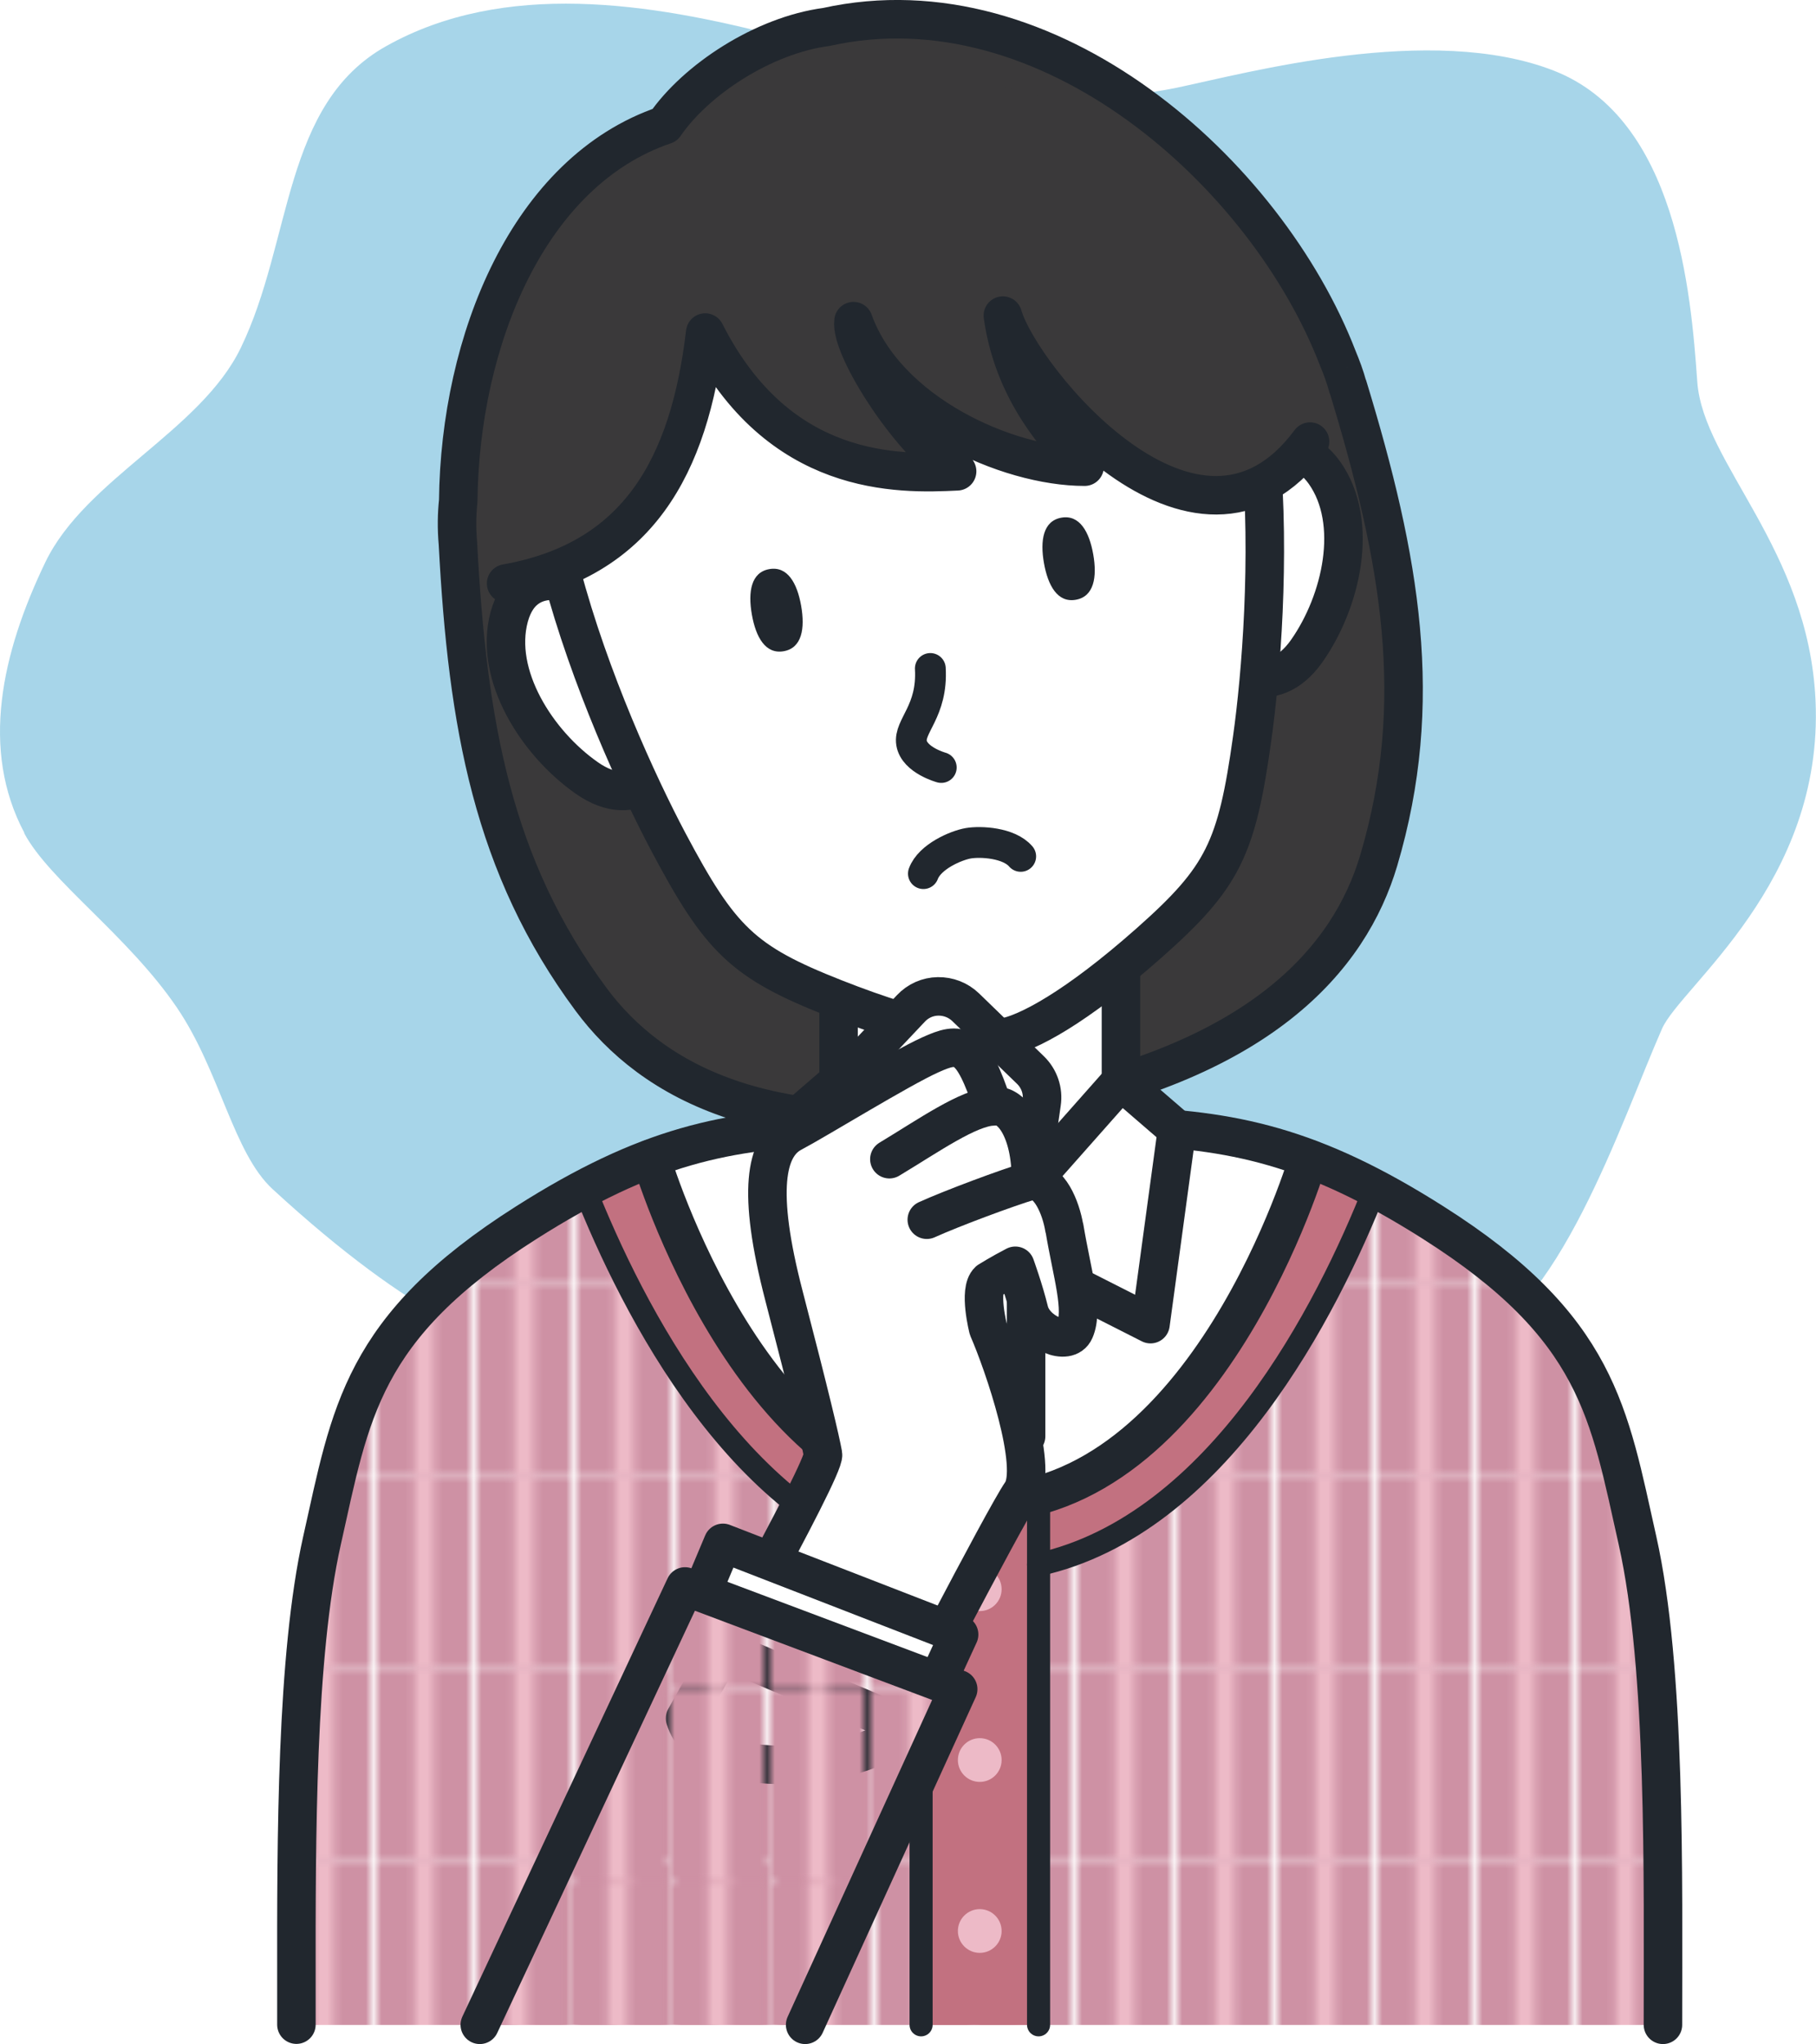
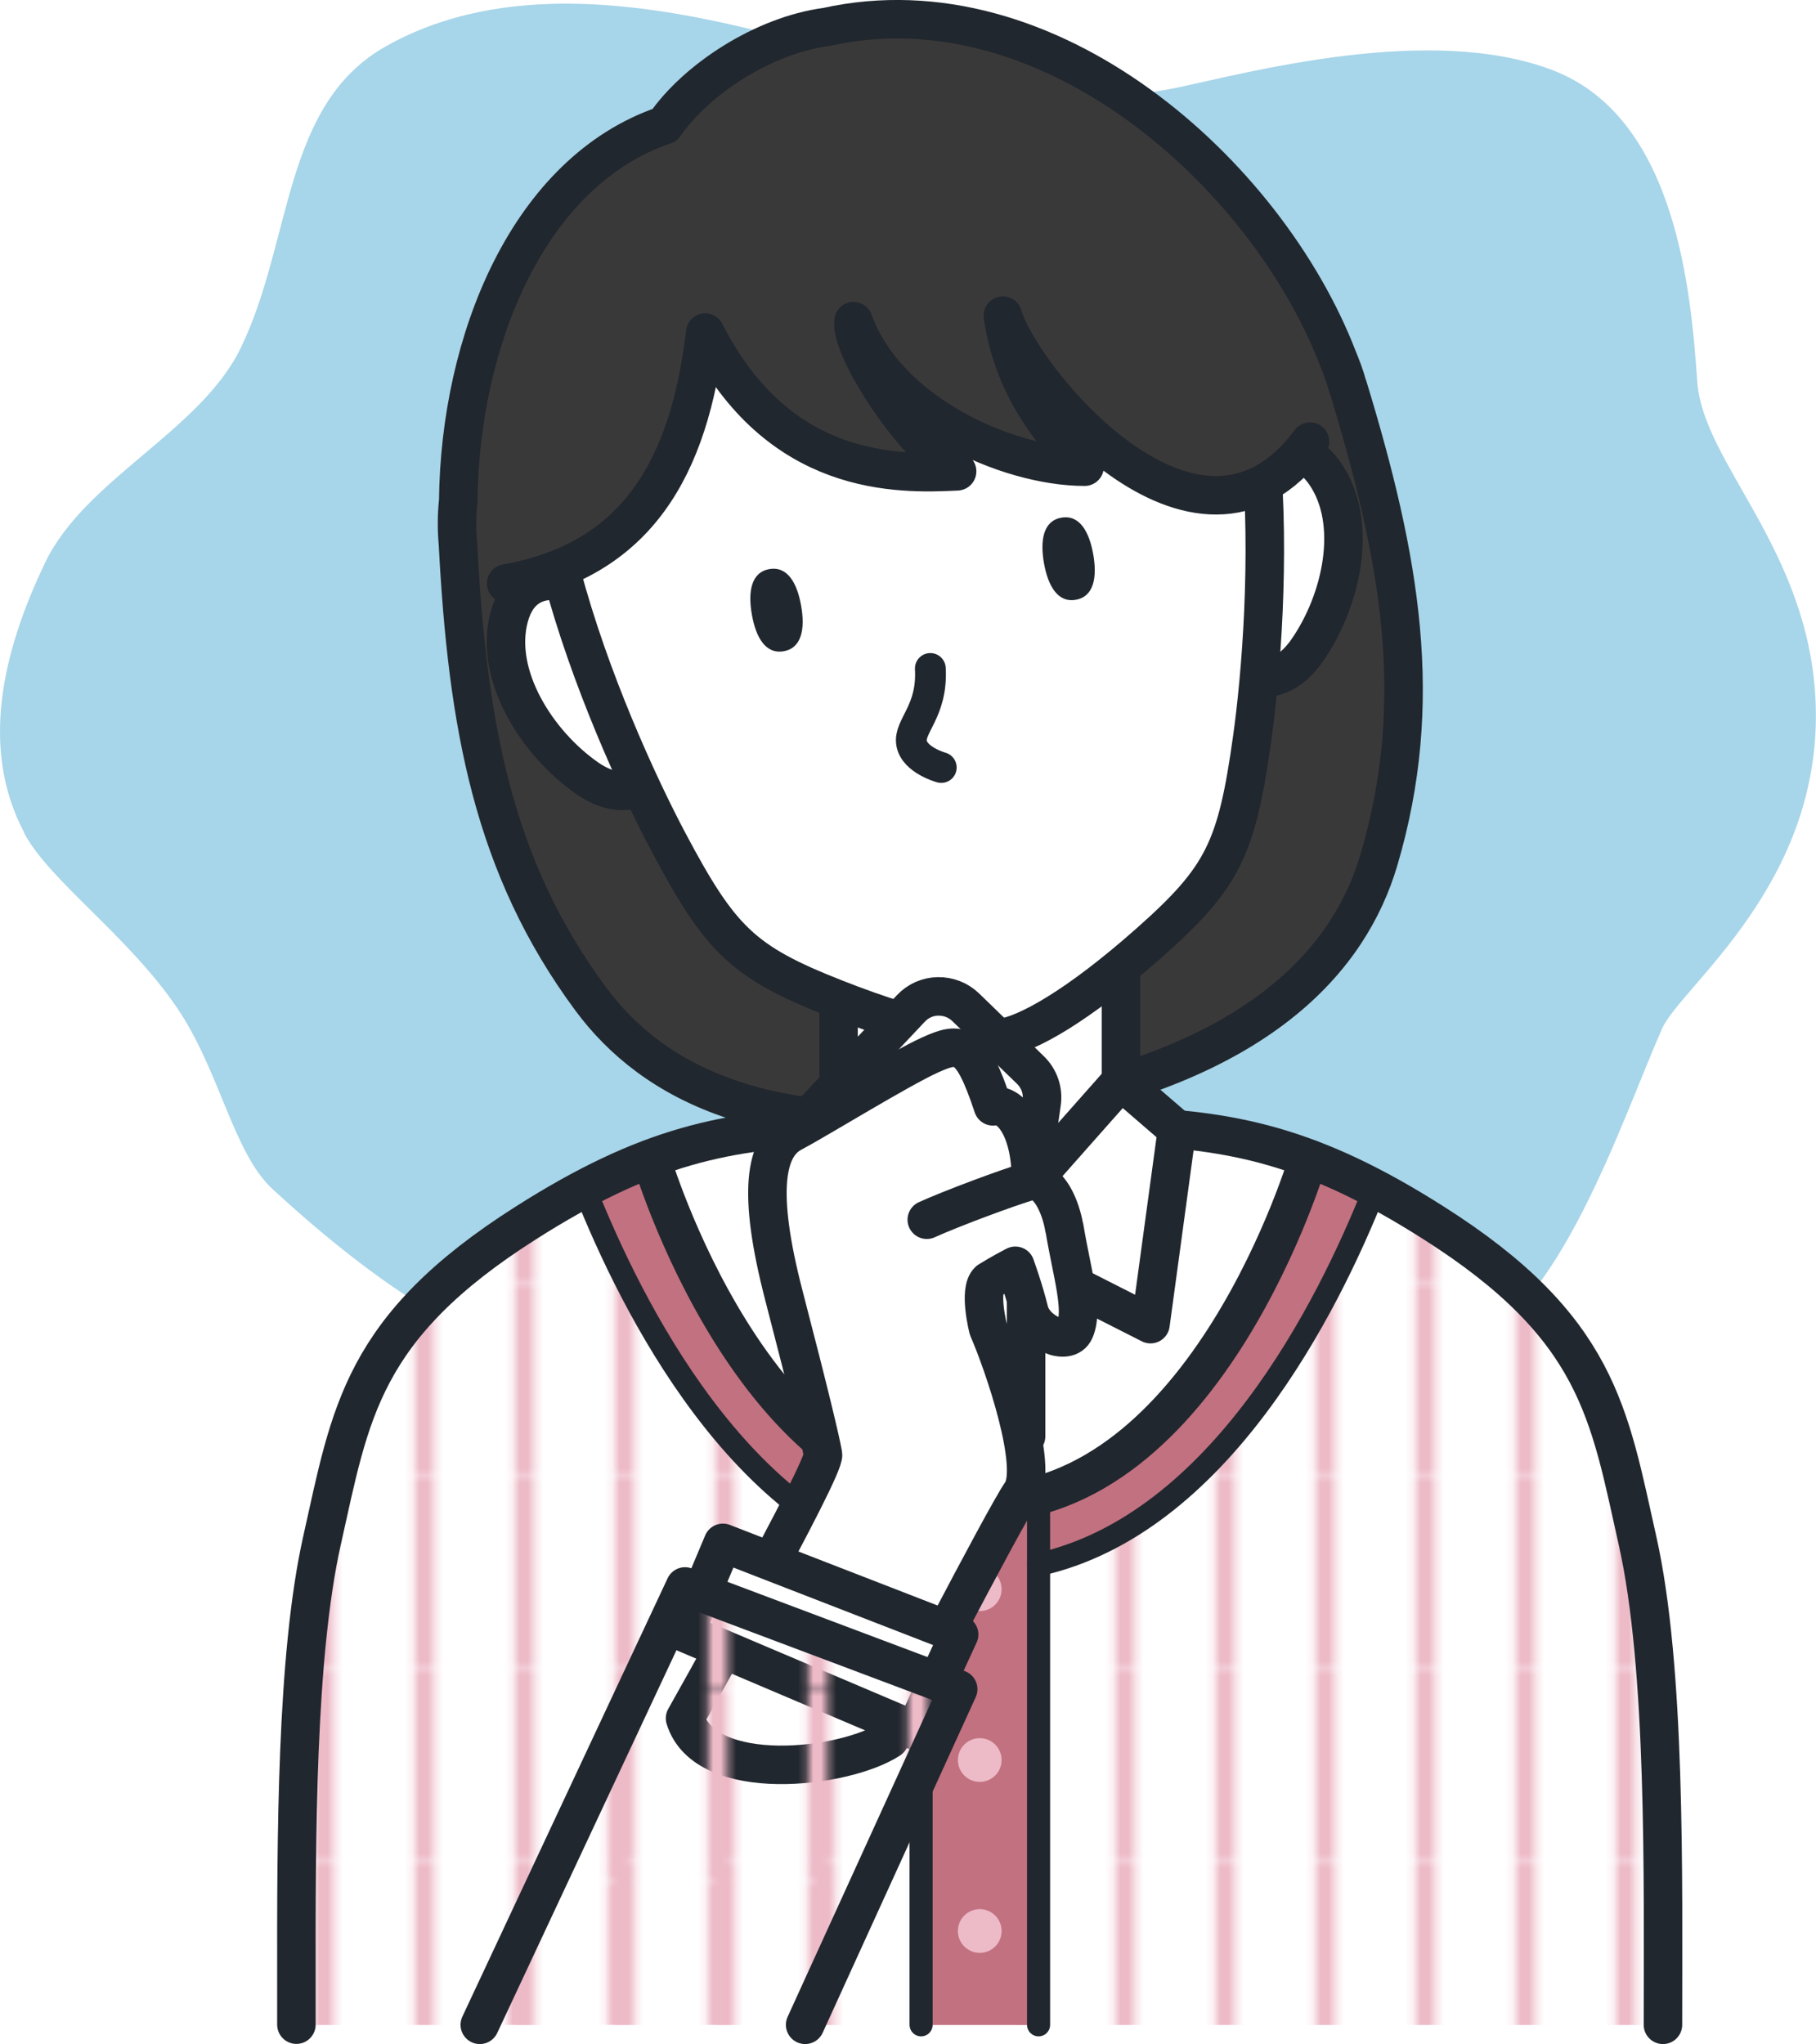
<svg xmlns="http://www.w3.org/2000/svg" xmlns:xlink="http://www.w3.org/1999/xlink" id="_レイヤー_2" data-name="レイヤー 2" viewBox="0 0 117.94 132.71">
  <defs>
    <style>
      .cls-1, .cls-2, .cls-3, .cls-4 {
        fill: none;
      }

      .cls-2 {
        stroke-width: 1.5px;
      }

      .cls-2, .cls-5, .cls-3, .cls-6, .cls-4 {
        stroke: #21272e;
        stroke-linecap: round;
        stroke-linejoin: round;
      }

      .cls-7 {
        fill: #ce91a4;
      }

      .cls-8 {
        fill: #c27180;
      }

      .cls-9 {
        fill: #50acd3;
      }

      .cls-10 {
        fill: #21272e;
      }

      .cls-11 {
        fill: url(#_新規パターンスウォッチ_43);
      }

      .cls-5, .cls-3, .cls-6 {
        stroke-width: 2.5px;
      }

      .cls-5, .cls-12 {
        fill: #3a393a;
      }

      .cls-13 {
        fill: url(#_新規パターンスウォッチ_43-2);
      }

      .cls-14, .cls-6 {
        fill: #fff;
      }

      .cls-15 {
        opacity: .5;
      }

      .cls-4 {
        stroke-width: 2px;
      }

      .cls-16 {
        fill: #edbac7;
      }
    </style>
    <pattern id="_新規パターンスウォッチ_43" data-name="新規パターンスウォッチ 43" x="0" y="0" width="12.16" height="24.74" patternTransform="translate(-2887.5 -5691.48) scale(.5)" patternUnits="userSpaceOnUse" viewBox="0 0 12.16 24.74">
      <g>
        <rect class="cls-1" width="12.16" height="24.74" />
-         <rect class="cls-7" width="12.16" height="24.74" />
        <rect class="cls-16" x="4.78" width="2.61" height="24.74" />
      </g>
    </pattern>
    <pattern id="_新規パターンスウォッチ_43-2" data-name="新規パターンスウォッチ 43" patternTransform="translate(-2881.41 -5690.15) scale(.5)" xlink:href="#_新規パターンスウォッチ_43" />
  </defs>
  <g id="_レイヤー_1-2" data-name="レイヤー 1">
    <g>
      <g class="cls-15">
        <path class="cls-9" d="M1.58,54.07c-2.87-5.4-1.48-11.66,1.37-17.58,2.61-5.4,10.08-8.51,12.69-13.91,3.37-6.96,2.7-15.82,9.45-19.59,7.64-4.28,17.12-2.83,25.58-.61,8.47,2.22,17.22,5.1,25.78,3.31,4.5-.94,16.5-4.22,24.47-1.1,7.97,3.12,8.9,14.4,9.31,20.2.38,5.3,7.23,10.84,7.68,20.69.54,11.87-8.75,18.55-9.97,21.31-2.64,5.98-6.8,18.84-13.07,20.7-6.26,1.87-25.18-4.88-33.07-4.87-4.12,0-22.09,5.19-26.2,5.2-2.97,0-8.71-2.16-17.89-10.61-2.57-2.36-3.42-7.67-6.22-11.79-3.19-4.69-8.28-8.24-9.92-11.33Z" />
      </g>
      <g>
        <g>
          <path class="cls-5" d="M87.53,25.1c-.18-.67-.41-1.27-.65-1.85C82.25,11.24,68.09-1.45,53.67,1.75c-4.09.54-8.48,3.42-10.5,6.37-8.86,3-13.3,14-13.41,24.4-.09.85-.11,1.77-.02,2.77.62,11.77,2.26,20.98,8.65,29.6,3.9,5.26,11.68,9.84,27.61,7.03,15.93-2.81,21.67-9.77,23.54-16.05,3.05-10.28,1.44-19.5-2-30.77Z" />
          <path class="cls-14" d="M106.35,100.04c-1.86-8.28-2.53-13.84-13.27-20.65-7.83-4.97-13.01-6.05-20.28-6.27v-10.4h-18.34v10.4c-7.27.22-12.44,1.29-20.28,6.27-10.74,6.81-11.41,12.37-13.27,20.65-1.86,8.28-1.65,21.87-1.65,31.43h88.74,0c0-9.56.21-23.14-1.65-31.43Z" />
          <path class="cls-14" d="M106.35,100.04c-1.86-8.28-2.53-13.84-13.27-20.65-6.47-4.1-11.12-5.55-16.64-6.06l-3.64-3.14-9.29,10.22-9.06-10.22-3.64,3.14c-5.52.5-10.17,1.95-16.64,6.06-10.74,6.81-11.41,12.37-13.27,20.65-1.86,8.28-1.65,21.87-1.65,31.43h88.74,0c0-9.56.21-23.14-1.65-31.43Z" />
          <path class="cls-11" d="M107.95,118.41c-.02-.82-.03-1.65-.06-2.47,0-.02,0-.04,0-.06-.07-2.44-.18-4.85-.36-7.15-.01-.19-.03-.38-.05-.56-.04-.54-.09-1.07-.14-1.59-.02-.24-.05-.47-.07-.71-.05-.47-.11-.93-.16-1.38-.03-.24-.06-.48-.09-.72-.06-.46-.13-.9-.2-1.34-.03-.2-.06-.41-.1-.61-.11-.62-.22-1.22-.35-1.79,0,0,0,0,0,0-.1-.45-.2-.89-.29-1.32-.32-1.46-.62-2.83-.98-4.14,0,0,0-.02,0-.03-.17-.64-.35-1.26-.56-1.88-.01-.03-.02-.06-.03-.09-.2-.6-.42-1.19-.66-1.77-.02-.04-.03-.08-.05-.12-.25-.57-.52-1.14-.82-1.7-.02-.04-.05-.09-.07-.13-.14-.26-.29-.51-.45-.76-.02-.02-.03-.05-.05-.08-.17-.27-.35-.55-.54-.82-.03-.04-.06-.09-.09-.13-.17-.24-.34-.47-.53-.71-.03-.04-.06-.08-.1-.13-.21-.27-.43-.53-.67-.8-.04-.04-.08-.08-.11-.13-.2-.23-.42-.46-.64-.69-.05-.05-.1-.11-.16-.16-.26-.26-.53-.53-.81-.79-.04-.04-.08-.07-.12-.11-.25-.23-.51-.46-.79-.7-.07-.06-.15-.13-.22-.19-.32-.27-.64-.53-.99-.8-.03-.02-.06-.05-.1-.07-.32-.25-.65-.49-.99-.74-.1-.07-.19-.14-.29-.21-.38-.27-.77-.54-1.19-.82h0c-.32-.21-.64-.42-.98-.64-3.01-1.91-5.62-3.24-8.11-4.17,0,0-6.57,22.39-21.34,22.39s-21.34-22.39-21.34-22.39c-2.49.93-5.11,2.26-8.11,4.17-.34.21-.66.42-.98.63h0c-.41.28-.81.55-1.19.82-.1.07-.19.14-.28.2-.34.25-.68.5-1,.75-.03.02-.06.04-.09.07-.35.27-.67.54-.99.8-.07.06-.15.13-.22.19-.27.24-.54.47-.79.7-.04.03-.08.07-.12.11-.29.27-.56.53-.82.8-.05.05-.1.11-.15.16-.22.23-.44.46-.65.7-.04.04-.07.08-.11.12-.23.27-.46.54-.67.8-.03.04-.06.08-.09.12-.19.24-.37.48-.54.72-.03.04-.06.08-.09.12-.19.27-.37.55-.54.82-.01.02-.03.04-.04.07-.16.26-.31.52-.45.78-.02.04-.04.08-.07.12-.31.56-.58,1.13-.83,1.71-.02.04-.03.07-.05.11-.25.59-.47,1.18-.67,1.79,0,.02-.01.04-.02.07-.21.62-.39,1.26-.56,1.9-.38,1.43-.71,2.93-1.06,4.53-.03.14-.06.28-.09.42-.04.18-.08.35-.12.54-.13.58-.25,1.18-.36,1.81-.03.18-.06.36-.09.54-.08.46-.15.93-.22,1.41-.03.22-.06.44-.09.66-.06.48-.12.96-.17,1.45-.02.21-.05.43-.07.64-.05.55-.1,1.11-.15,1.68-.01.16-.03.32-.04.48-.24,3.1-.36,6.41-.42,9.7-.09,4.6-.05,9.16-.05,13.06h88.74c0-.07,0-.15,0-.22,0-3.85.03-8.32-.05-12.84Z" />
          <path class="cls-8" d="M37.98,77.18c3.4,8.58,11.67,24.81,25.66,24.81s22.26-16.23,25.66-24.81c-1.51-.8-2.94-1.44-4.32-1.96,0,0-6.57,22.39-21.34,22.39s-21.34-22.39-21.34-22.39c-1.39.52-2.81,1.17-4.32,1.96Z" />
          <path class="cls-3" d="M84.97,75.22s-6.57,22.39-21.34,22.39-21.34-22.39-21.34-22.39" />
          <path class="cls-3" d="M108,131.46c0-9.55.21-23.14-1.65-31.43-1.86-8.28-2.53-13.84-13.27-20.65-7.83-4.97-13.01-6.05-20.28-6.27v-10.4h-18.34v10.4c-7.27.22-12.44,1.29-20.28,6.27-10.74,6.81-11.41,12.37-13.27,20.65-1.68,7.5-1.67,19.35-1.66,28.62v2.8" />
          <path class="cls-10" d="M65.08,87.05c0-.8-.65-1.44-1.44-1.44s-1.44.65-1.44,1.44.65,1.44,1.44,1.44,1.44-.65,1.44-1.44Z" />
          <polygon class="cls-3" points="66.64 76.97 63.52 80.41 60.62 77.14 60.62 93.25 66.64 93.25 66.64 76.97" />
-           <polygon class="cls-6" points="50.82 73.33 54.46 70.19 63.52 80.41 52.55 85.97 50.82 73.33" />
          <polygon class="cls-6" points="76.44 73.33 72.8 70.19 63.75 80.41 74.72 85.97 76.44 73.33" />
          <rect class="cls-8" x="59.82" y="100.83" width="7.63" height="30.64" />
          <path class="cls-2" d="M67.45,101.58c11.69-2.59,18.77-16.63,21.84-24.4-1.51-.8-2.94-1.44-4.32-1.96,0,0-6.57,22.39-21.34,22.39s-21.34-22.39-21.34-22.39c-1.39.52-2.81,1.17-4.32,1.96,3.08,7.77,10.15,21.81,21.84,24.4" />
          <line class="cls-2" x1="59.82" y1="131.46" x2="59.82" y2="101.58" />
          <line class="cls-2" x1="67.45" y1="97.09" x2="67.45" y2="131.46" />
          <circle class="cls-16" cx="63.63" cy="103.18" r="1.42" />
          <circle class="cls-16" cx="63.63" cy="114.27" r="1.42" />
          <circle class="cls-16" cx="63.63" cy="125.37" r="1.42" />
          <g>
            <g>
              <path class="cls-6" d="M78.72,33.64c1.54-3.43,5.05-6.14,7.31-2.93,2.26,3.22,1.1,8.33-1.16,11.55-2.26,3.22-5.29,1.38-5.86-.55-.57-1.93-.3-8.08-.3-8.08Z" />
              <path class="cls-6" d="M40.94,40.3c-2.62-2.7-6.84-4.05-7.87-.25-1.02,3.79,1.82,8.21,5.04,10.46,3.22,2.26,5.44-.51,5.32-2.52-.13-2.01-2.49-7.69-2.49-7.69Z" />
            </g>
            <path class="cls-14" d="M80.33,24.29c-3.14-15.19-16.4-19.84-25.94-18.15-9.54,1.68-20.41,10.58-18.17,25.93,1.2,8.2,4.73,17.98,7.17,22.58,3.38,6.37,4.84,7.81,10.81,10.16,5.96,2.35,9.47,2.82,10.98,2.55,1.51-.27,4.65-1.9,9.45-6.15,4.8-4.25,5.68-6.11,6.68-13.25.72-5.16.7-15.56-.98-23.67Z" />
            <g>
              <path class="cls-10" d="M68.93,33.61c-1.18.21-1.39,1.47-1.13,2.95.26,1.47.89,2.59,2.07,2.38,1.18-.21,1.39-1.47,1.13-2.95-.26-1.47-.89-2.59-2.07-2.38Z" />
              <path class="cls-10" d="M49.96,36.95c-1.18.21-1.39,1.47-1.13,2.95s.89,2.59,2.07,2.38c1.18-.21,1.39-1.47,1.13-2.95s-.89-2.59-2.07-2.38Z" />
            </g>
            <path class="cls-4" d="M60.42,43.4c.16,2.78-1.4,3.74-1.22,4.84.18,1.11,1.93,1.59,1.93,1.59" />
            <path class="cls-3" d="M36.48,37.24c1.8,6.82,4.97,13.73,6.92,17.41,3.38,6.37,4.84,7.81,10.81,10.16,5.96,2.35,9.47,2.82,10.98,2.55,1.51-.27,4.65-1.9,9.45-6.15,4.8-4.25,5.68-6.11,6.68-13.25.58-4.13,1.19-11.71.55-18.73" />
            <path class="cls-12" d="M35.53,22.55c1.6-9.62,11.55-16.01,17.43-17.05,5.52-.97,29.7-2.49,32.12,23.16-7.39,9.97-18.82-4.21-19.95-8.18.59,4.2,2.78,7.29,5.31,9.81-5.01,0-12.86-3.47-15.01-9.45-.25,1.78,3.88,8.13,6.73,9.75-3.81.19-11.59.41-16.36-9.01-1.03,8.72-4.39,14.78-12.93,16.29,0,0,1.07-5.76,2.67-15.32Z" />
            <path class="cls-3" d="M85.08,28.67c-7.39,9.97-18.82-4.21-19.95-8.18.59,4.2,2.78,7.29,5.31,9.81-5.01,0-12.86-3.47-15.01-9.45-.25,1.78,3.88,8.13,6.73,9.75-3.81.19-11.59.41-16.36-9.01-1.03,8.72-4.39,14.78-12.93,16.29" />
-             <path class="cls-4" d="M59.97,56.72c.41-1.1,2.11-1.83,2.91-1.97.81-.14,2.65-.04,3.41.85" />
            <path class="cls-2" d="M66.58,29.64c1.09.43,2.38.65,3.51.68" />
          </g>
        </g>
        <g>
          <g>
            <path class="cls-6" d="M53.06,77.67c-.49-.07-.97-.29-1.36-.66-1-.95-1.05-2.53-.1-3.53l7.56-8.01c.46-.49,1.09-.77,1.76-.78.67-.01,1.31.24,1.79.7l4.21,4.08c.58.56.85,1.36.73,2.15l-.97,6.72c-.2,1.37-1.46,2.32-2.83,2.12-1.37-.2-2.32-1.46-2.12-2.83l.78-5.45-1.48-1.43-5.82,6.18c-.58.61-1.4.87-2.17.76Z" />
            <g>
              <path class="cls-6" d="M69.13,79.73c.5,3.01,1.26,5.29.67,6.64-.46,1.07-2.62.13-2.96-1.26-.34-1.39-.9-2.93-.9-2.93-.93.48-1.73.98-1.73.98-.67.62-.03,3.11-.03,3.11.99,2.26,3.3,8.98,2.15,10.64-1.15,1.66-8.56,16.02-8.56,16.02-2.93,1.91-11.96,2.95-13.28-1.37,0,0,9.13-16.2,8.96-17.13-.17-.94-.8-3.63-2.54-10.32-1.77-6.81-1.17-9.65.53-10.56,1.7-.9,6.99-4.17,8.97-5.06,1.98-.9,2.69-.84,4.08,3.34,1.13-.26,2.49,1.48,2.46,4.83,1.19-.12,1.95,1.74,2.17,3.07Z" />
              <path class="cls-3" d="M60.19,79.19c1.64-.74,5.2-2.07,6.78-2.54" />
-               <path class="cls-3" d="M64.5,71.83c-1.59.06-4.18,1.89-6.74,3.43" />
            </g>
          </g>
          <polygon class="cls-6" points="44.49 106.02 46.95 100.17 62.29 106.12 59.42 112.36 44.49 106.02" />
          <polygon class="cls-13" points="31.16 131.46 52.29 131.46 62.23 109.67 44.49 103 31.16 131.46" />
          <polyline class="cls-3" points="31.16 131.46 44.49 103 62.23 109.67 52.29 131.46" />
        </g>
      </g>
    </g>
  </g>
</svg>